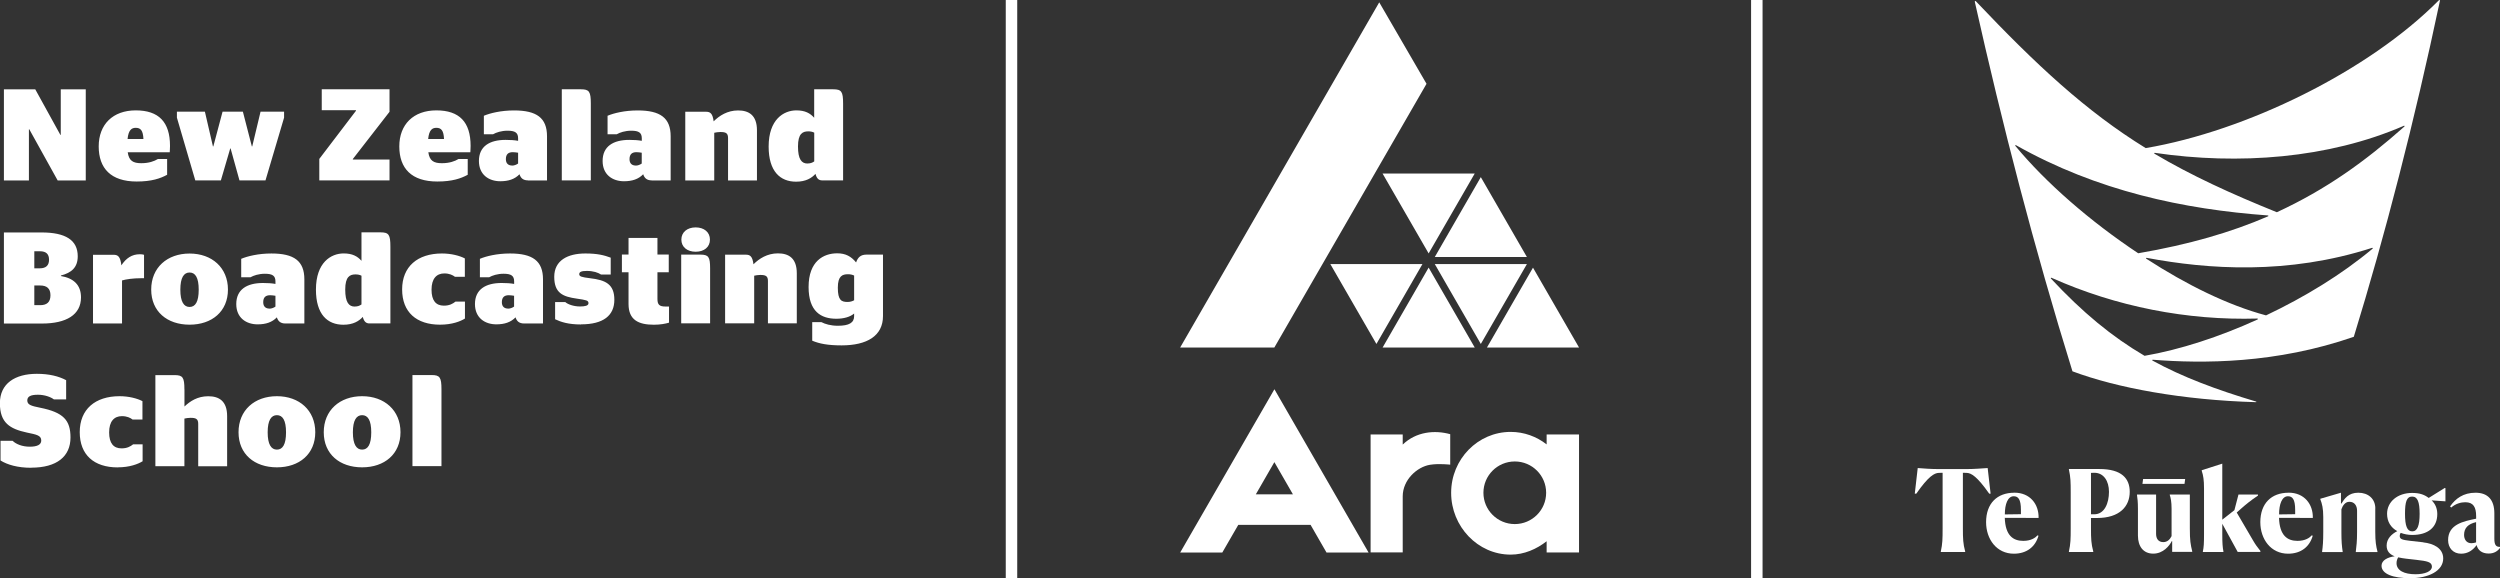
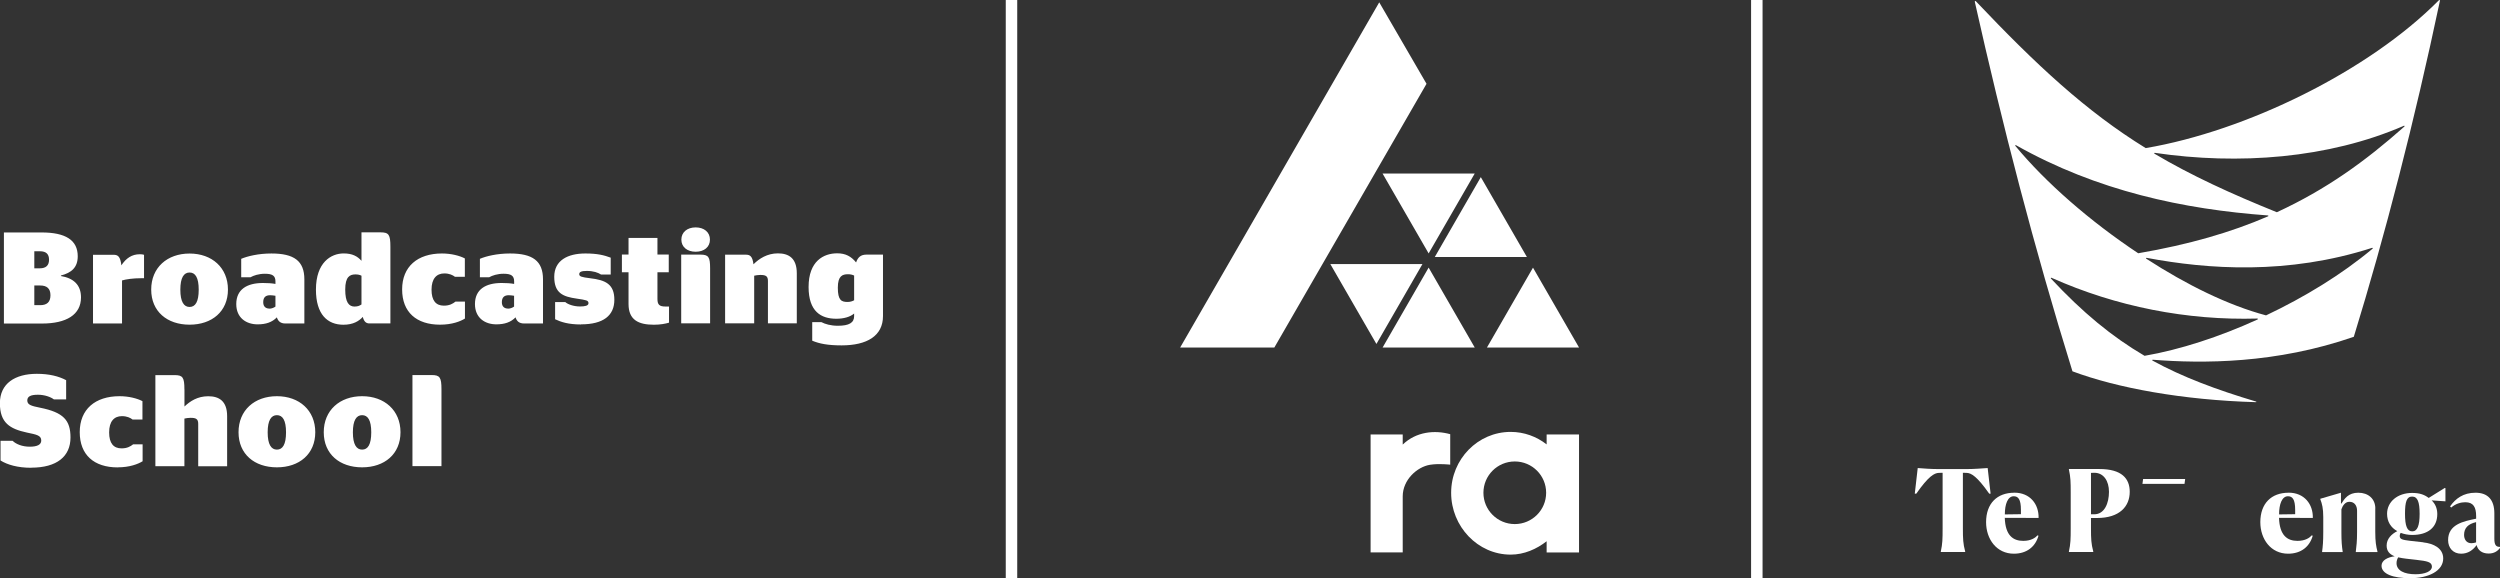
<svg xmlns="http://www.w3.org/2000/svg" id="Layer_2" viewBox="0 0 460 106.37">
  <rect x="0" y="0" width="460" height="106.37" fill="#333333" stroke="none" />
  <defs>
    <style>.cls-1{fill:#fff;stroke-width:0px;}</style>
  </defs>
  <g id="Layer_1-2">
    <path class="cls-1" d="m381.33,68.32c8.15,3.05,20.2,5.29,33.78,5.68.06,0,.08-.09.02-.11-7.3-2.18-13.56-4.52-19.07-7.54-.08-.04-.04-.17.05-.16,9.18.72,22.68.75,36.99-4.22,5.71-18.55,11.14-39.53,15.85-61.84.02-.11-.11-.18-.18-.1-12.96,13.09-35.49,24.08-53.96,27.22-11-6.78-20.17-15.34-31.26-27.03-.08-.08-.21-.01-.19.1,5.06,22.61,10.91,45.26,17.97,68m34.07-9.54c-7.03,3.21-14.32,5.57-20.8,6.69-6-3.51-11.43-8-17.23-14.22-.07-.07.01-.18.1-.14,11.91,5.32,24.97,7.88,37.89,7.5.09,0,.12.12.04.16m21.16-13.02c-5.68,4.76-12.56,8.94-19.61,12.28-6.99-1.87-14.58-5.6-22.04-10.43-.08-.05-.03-.18.06-.16,11.26,2.12,25.98,3.17,41.5-1.84.09-.03.16.09.08.15m-40.08-17.63c15.41,2.27,31.95,1.05,45.85-4.98.09-.04.16.08.09.14-7.22,6.41-14.36,11.56-23.47,15.77-8.36-3.37-15.8-6.78-22.52-10.77-.08-.05-.04-.17.06-.16m-25.55-1.41c14.94,8.44,30.88,11.8,46.37,12.93.09,0,.11.13.03.16-6.8,2.94-14.54,5.19-23.9,6.8-8.86-5.88-17.05-13.03-22.61-19.76-.06-.07.03-.18.11-.13" />
    <path class="cls-1" d="m459.98,100.63c-.75,0-1.02-.4-1.02-1.52v-4.67c0-2.48-1.21-3.78-3.46-3.78s-3.69,1.08-4.69,2.52l.21.21c.81-.71,1.77-.98,2.59-.98,1.5,0,2,.92,2,2.57v.46c-2.38.48-5.16,1.06-5.16,3.94,0,1.44.93,2.5,2.39,2.5,1.25,0,2.19-.65,2.86-1.59.21.92.96,1.56,2.21,1.56.96,0,1.63-.4,2.11-1.06l-.02-.17h0Zm-4.38-.83c-.25.08-.54.15-.88.15-.92,0-1.33-.75-1.33-1.52,0-1.29.75-2.02,2.21-2.36v3.74h0Z" />
    <path class="cls-1" d="m370.63,90.66c-3.15,0-5.19,1.96-5.19,5.42,0,3.13,1.94,5.8,5.11,5.8,2.4,0,3.97-1.31,4.53-3.3l-.17-.08c-.39.44-1.19,1.02-2.63,1.02-1.84,0-3.3-.96-3.4-4.24l6.22.02c.06-2.52-1.56-4.65-4.46-4.65m1.21,3.96l-2.96.04c0-1.9.54-3.34,1.63-3.34.81,0,1.33.52,1.33,2.51v.79h0Z" />
    <path class="cls-1" d="m366.27,90.83l-.54-4.71c-1.21.08-2.52.19-3.86.19h-5.19c-1.42,0-2.61-.1-3.82-.19l-.54,4.71h.28c2.23-3.19,3.31-3.8,4.15-3.82l.69-.02v10.18c0,2.02-.02,2.88-.33,4.3v.1h4.48v-.1c-.38-1.42-.42-2.32-.42-4.3v-10.18l.69.02c.83.02,1.91.63,4.15,3.82h.27Z" />
    <polygon class="cls-1" points="394.33 88.14 394.21 89.03 401.95 89.03 402.07 88.14 394.33 88.14 394.33 88.14" />
-     <path class="cls-1" d="m402.93,90.99h-3.69v.1c.17.5.33,1.25.33,2.51v5.05c-.33.67-.84,1.1-1.52,1.1-.94,0-1.33-.67-1.33-1.52v-7.24h-3.51v.12c.08.52.17,1.25.17,2.5v4.94c0,2,1,3.32,2.82,3.32s2.98-1.44,3.42-2.32l.06.02v1.98h3.69v-.1c-.31-1.31-.44-1.92-.44-4.24v-6.24h0Z" />
    <path class="cls-1" d="m421.09,90.66c-3.15,0-5.19,1.96-5.19,5.42,0,3.13,1.94,5.8,5.11,5.8,2.4,0,3.97-1.31,4.53-3.3l-.17-.08c-.39.44-1.19,1.02-2.63,1.02-1.84,0-3.3-.96-3.4-4.24l6.22.02c.06-2.52-1.56-4.65-4.46-4.65m1.21,3.96l-2.96.04c0-1.9.54-3.34,1.63-3.34.81,0,1.33.52,1.33,2.51v.79h0Z" />
    <path class="cls-1" d="m437.06,93.56c0-1.77-1.29-2.9-3.13-2.9s-2.55,1.11-3.11,2l-.08-.02v-1.98l-3.8,1.11v.1c.33.84.54,1.69.54,3.25v2.78c0,1.75-.08,2.63-.21,3.57v.11h3.78v-.11c-.15-.96-.23-1.84-.23-3.57v-4.19c.21-.62.67-1.38,1.46-1.38.98,0,1.42.75,1.42,1.65v3.94c0,1.67-.11,2.61-.23,3.55v.11h3.98v-.11c-.25-.96-.4-1.82-.4-3.59v-4.32h0Z" />
    <path class="cls-1" d="m445.87,99.78l-2.42-.27c-1.42-.17-1.9-.29-1.9-.9,0-.21.06-.42.19-.56.62.23,1.34.38,2.11.38,2.9,0,4.61-1.4,4.61-3.84,0-1.08-.4-1.92-1.04-2.52l2.46.17h.08v-2.42l-.12-.04-2.96,1.84c-.77-.58-1.61-.92-3.05-.92-2.69,0-4.61,1.63-4.61,3.84,0,1.46.71,2.55,1.88,3.19-1.04.52-1.96,1.4-1.96,2.65,0,1.02.54,1.61,1.48,1.98-1.23.15-2.42.71-2.42,1.73,0,1.52,2.11,2.3,5.28,2.3,3.4,0,6.07-1.36,6.07-3.63,0-1.86-1.73-2.75-3.67-2.96m-2.05-8.43c1,0,1.38.98,1.38,3.17s-.42,3.23-1.36,3.23-1.33-1-1.33-3.23.31-3.17,1.31-3.17m.61,14.29c-2.05,0-3.48-.67-3.48-2.05,0-.4.13-.77.31-1.06.44.1.94.19,1.48.25l1.86.21c1.96.23,2.86.38,2.86,1.25s-1.27,1.4-3.02,1.4" />
-     <path class="cls-1" d="m411.55,94.31l.73-.65c.98-.86,1.75-1.5,3.19-2.48v-.19h-3.59l-.75,2.88-2.23,1.75v-10.31l-3.78,1.21v.11c.29.88.42,1.69.42,3.25v8.41c0,1.69-.04,2.38-.21,3.17v.11h3.78v-.11c-.15-.75-.21-1.54-.21-3.17v-1.92l2.84,5.19h4.17v-.19c-.52-.65-.88-1.11-1.42-2.05l-2.94-5.03h0Z" />
    <path class="cls-1" d="m386.29,86.3h-5.61v.1c.31,1.44.33,2.25.33,4.3v6.47c0,2.02-.02,2.88-.33,4.3v.1h4.48v-.1c-.38-1.42-.42-2.32-.42-4.3v-1.86h1.12c4.17,0,6.01-2.15,6.01-4.82,0-2.42-1.44-4.19-5.59-4.19m-.94,8.32h-.6v-7.61c.25-.02.42-.02.62-.02,1.69,0,2.69,1.48,2.69,3.51s-.79,4.13-2.71,4.13" />
    <polygon class="cls-1" points="262.87 49.24 254.4 63.94 271.35 63.94 262.87 49.24 262.87 49.24" />
    <polygon class="cls-1" points="282.07 49.25 273.6 63.94 290.54 63.94 282.07 49.25 282.07 49.25" />
    <polygon class="cls-1" points="253.26 63.29 244.78 48.59 261.73 48.59 253.26 63.29 253.26 63.29" />
-     <polygon class="cls-1" points="272.47 63.29 264 48.59 280.95 48.59 272.47 63.29 272.47 63.29" />
    <polygon class="cls-1" points="272.47 32.59 280.95 47.29 264 47.29 272.47 32.59 272.47 32.59" />
    <polygon class="cls-1" points="262.87 46.63 254.39 31.93 271.35 31.93 262.87 46.63 262.87 46.63" />
    <polygon class="cls-1" points="217.15 63.94 234.48 63.94 262.48 15.42 253.78 .43 217.15 63.94 217.15 63.94" />
-     <path class="cls-1" d="m217.15,101.67h7.75l2.94-5.09h13.31l2.93,5.09h7.74l-17.33-30.05-17.34,30.05h0Zm17.34-16.63l3.41,5.92h-6.83l3.41-5.92h0Z" />
    <path class="cls-1" d="m266.84,85.5v-5.61c-2.85-.79-6.25-.48-8.74,1.91v-1.86h-5.91v21.7h5.91v-10.32c0-3.02,2.63-5.41,5.02-5.8,1.67-.27,3.72-.02,3.72-.02" />
    <path class="cls-1" d="m290.54,101.64v-21.7h-5.96v1.83c-1.84-1.44-4.13-2.3-6.62-2.3-6.04,0-10.95,5.02-10.95,11.21s4.9,11.37,10.95,11.37c2.49,0,4.78-1.02,6.62-2.46v2.06h5.96Zm-6.05-10.97c0,3.18-2.58,5.76-5.77,5.76s-5.77-2.58-5.77-5.76,2.58-5.76,5.77-5.76,5.77,2.58,5.77,5.76" />
    <polygon class="cls-1" points="324.31 106.37 322.2 106.37 322.2 0 324.31 0 324.31 106.37 324.31 106.37" />
    <polygon class="cls-1" points="187.17 106.37 185.06 106.37 185.06 0 187.17 0 187.17 106.37 187.17 106.37" />
    <path class="cls-1" d="m81.23,85.77v-14.13c0-2.23-.31-2.63-1.82-2.63h-3.52v16.76h5.34Zm-14.6-3.04c-1.05,0-1.7-.96-1.7-3.18s.65-3.16,1.7-3.16,1.68.93,1.68,3.16-.62,3.18-1.68,3.18m0,3.26c4.12,0,7.06-2.44,7.06-6.46s-2.95-6.63-7.06-6.63-7.06,2.59-7.06,6.63,2.94,6.46,7.06,6.46m-15.68-3.26c-1.05,0-1.7-.96-1.7-3.18s.65-3.16,1.7-3.16,1.68.93,1.68,3.16-.62,3.18-1.68,3.18m0,3.26c4.12,0,7.06-2.44,7.06-6.46s-2.94-6.63-7.06-6.63-7.06,2.59-7.06,6.63,2.94,6.46,7.06,6.46m-17.02-14.34c0-2.23-.31-2.63-1.82-2.63h-3.52v16.76h5.34v-8.76c.31-.07.72-.14,1.13-.14.98,0,1.41.19,1.41,1.1v7.81h5.32v-9.22c0-2.8-1.51-3.66-3.47-3.66s-3.33.89-4.38,1.89v-3.14h0Zm-12.26,14.34c2.18,0,3.73-.6,4.57-1.12v-3.11h-1.75c-.48.38-1.08.74-2.13.74-1.46,0-2.28-.93-2.28-2.94s.91-2.99,2.35-2.99c.93,0,1.56.31,1.96.62h1.82v-3.38c-.96-.5-2.51-.91-4.21-.91-4.5,0-7.33,2.42-7.33,6.61s2.63,6.49,6.99,6.49m-15.92.05c4.74,0,7.23-2.08,7.23-5.55,0-3.18-1.29-4.62-5.58-5.48-1.63-.33-2.37-.53-2.37-1.34,0-.72.6-1.05,1.96-1.05,1.22,0,2.35.41,2.94.86h2.25v-3.54c-1.36-.72-3.11-1.17-5.39-1.17-4,0-6.8,1.77-6.8,5.41s1.87,4.72,4.93,5.39c1.77.38,2.68.5,2.68,1.48,0,.77-.77,1.13-2.11,1.13-1.41,0-2.54-.48-3.16-1.08H.1v3.62c1.27.79,3.16,1.34,5.65,1.34" />
    <path class="cls-1" d="m155.96,55.56c-1.13,0-1.8-.29-1.8-2.63,0-2.18.86-2.47,1.87-2.47.41,0,.77.07,1.13.24v4.55c-.34.19-.74.31-1.2.31m6.51-8.71h-3.06c-1.05,0-1.58.53-1.89,1.44-.89-1.1-1.92-1.68-3.47-1.68-2.49,0-5.27,1.41-5.27,6.2,0,4.52,2.3,5.84,5.1,5.84,1.36,0,2.54-.33,3.28-.96v.48c0,1.22-.93,1.77-2.99,1.77-1.32,0-2.35-.31-3.04-.67h-1.68v3.42c1.32.55,2.87.86,5.41.86,4.67,0,7.61-1.75,7.61-5.39v-11.32h0Zm-23.7,12.64v-8.76c.31-.07.72-.14,1.12-.14.98,0,1.41.19,1.41,1.1v7.81h5.31v-9.22c0-2.8-1.51-3.66-3.47-3.66s-3.45.96-4.5,2.01c-.19-1.51-.65-1.77-1.44-1.77h-3.78v12.64h5.34Zm-10.77-13.17c1.56,0,2.63-.86,2.63-2.23s-1.08-2.25-2.63-2.25-2.63.89-2.63,2.25,1.08,2.23,2.63,2.23m2.66,13.17v-10.13c0-2.08-.29-2.51-1.8-2.51h-3.52v12.64h5.32Zm-16.23-9.39h1.22v5.84c0,2.94,1.84,3.81,4.67,3.81,1.2,0,2.15-.19,2.78-.38v-2.97h-.67c-1.1,0-1.46-.34-1.46-1.39v-4.91h2.08v-3.26h-2.08v-3.06h-5.32v3.06h-1.22v3.26h0Zm-7.52,9.58c4.12,0,6.13-1.63,6.13-4.52s-1.63-3.64-4.5-3.97c-1.51-.19-1.96-.31-1.96-.74,0-.41.38-.6,1.39-.6,1.22,0,2.08.31,2.63.67h1.77v-3.11c-1.2-.45-2.44-.77-4.67-.77-3.26,0-5.72,1.29-5.72,4.29s1.58,3.66,4.17,4.02c1.7.26,2.13.31,2.13.84,0,.48-.69.6-1.56.6-1.2,0-2.27-.41-2.71-.81h-1.87v3.16c1.05.5,2.42.96,4.76.96m-13.41-2.92c-.62,0-1.15-.31-1.15-1.17,0-.91.46-1.29,1.27-1.29.29,0,.67.05.98.1v1.99c-.31.22-.72.38-1.1.38m2.92,2.73h3.5v-8.12c0-3.4-1.92-4.76-6.06-4.76-2.42,0-4.41.5-5.55.98v3.4h1.7c.57-.33,1.53-.65,2.66-.65,1.41,0,1.94.38,1.94,1.41v.46c-.67-.12-1.41-.17-2.3-.17-2.97,0-4.91,1.2-4.91,3.88,0,2.54,1.84,3.73,3.93,3.73,1.51,0,2.66-.38,3.54-1.29.21.69.65,1.13,1.56,1.13m-15.44.22c2.18,0,3.73-.6,4.57-1.13v-3.11h-1.75c-.48.38-1.08.74-2.13.74-1.46,0-2.27-.93-2.27-2.94s.91-2.99,2.35-2.99c.93,0,1.56.31,1.96.62h1.82v-3.38c-.96-.5-2.51-.91-4.21-.91-4.5,0-7.33,2.42-7.33,6.61s2.63,6.49,6.99,6.49m-15.71-3.33c-1.08,0-1.75-.77-1.75-3.14s.86-2.78,1.89-2.78c.41,0,.77.07,1.1.24v5.29c-.38.26-.72.38-1.24.38m2.73,3.11h3.83v-14.13c0-2.2-.29-2.63-1.82-2.63h-3.5v5.24c-.74-.84-1.68-1.36-3.28-1.36-2.32,0-5.1,1.65-5.1,6.66,0,4.57,2.13,6.46,5.05,6.46,1.8,0,2.87-.67,3.57-1.44.24.93.65,1.2,1.24,1.2m-18.41-2.73c-.62,0-1.15-.31-1.15-1.17,0-.91.45-1.29,1.27-1.29.29,0,.67.05.98.1v1.99c-.31.22-.72.38-1.1.38m2.92,2.73h3.5v-8.12c0-3.4-1.91-4.76-6.06-4.76-2.42,0-4.41.5-5.56.98v3.4h1.7c.57-.33,1.53-.65,2.66-.65,1.41,0,1.94.38,1.94,1.41v.46c-.67-.12-1.41-.17-2.3-.17-2.97,0-4.91,1.2-4.91,3.88,0,2.54,1.84,3.73,3.93,3.73,1.51,0,2.66-.38,3.54-1.29.22.69.65,1.13,1.56,1.13m-17.62-3.04c-1.05,0-1.7-.96-1.7-3.18s.65-3.16,1.7-3.16,1.68.93,1.68,3.16-.62,3.18-1.68,3.18m0,3.26c4.12,0,7.06-2.44,7.06-6.46s-2.94-6.63-7.06-6.63-7.06,2.59-7.06,6.63,2.94,6.46,7.06,6.46m-8.88-8.55h.5v-4.31c-.22-.07-.48-.1-.77-.1-1.48,0-2.54.74-3.4,2.04-.19-1.65-.65-1.94-1.44-1.94h-3.78v12.64h5.34v-7.92c.74-.22,2.03-.41,3.54-.41m-19.68-1.82v-3.14h1.03c1.15,0,1.68.53,1.68,1.56s-.55,1.58-1.7,1.58h-1.01Zm0,6.78v-3.62h1.08c1.22,0,1.89.55,1.89,1.8s-.65,1.82-1.89,1.82h-1.08Zm-5.6,3.38h7.01c4.5,0,7.18-1.63,7.18-4.81,0-2.32-1.39-3.54-3.69-3.93v-.1c1.94-.5,3.09-1.48,3.09-3.54,0-2.97-2.23-4.38-6.66-4.38H.72v16.76h0Z" />
-     <path class="cls-1" d="m148.58,30.09c-1.08,0-1.75-.77-1.75-3.14s.86-2.78,1.89-2.78c.41,0,.77.07,1.1.24v5.29c-.38.26-.72.38-1.25.38m2.73,3.11h3.83v-14.13c0-2.2-.29-2.63-1.82-2.63h-3.5v5.24c-.74-.84-1.68-1.36-3.28-1.36-2.32,0-5.1,1.65-5.1,6.66,0,4.57,2.13,6.46,5.05,6.46,1.8,0,2.87-.67,3.57-1.44.24.93.65,1.2,1.24,1.2m-19.87,0v-8.76c.31-.07.72-.14,1.13-.14.98,0,1.41.19,1.41,1.1v7.81h5.32v-9.22c0-2.8-1.51-3.66-3.47-3.66s-3.45.96-4.5,2.01c-.19-1.51-.65-1.77-1.44-1.77h-3.78v12.64h5.34Zm-14.44-2.73c-.62,0-1.15-.31-1.15-1.17,0-.91.46-1.29,1.27-1.29.29,0,.67.05.98.1v1.99c-.31.22-.72.38-1.1.38m2.92,2.73h3.5v-8.12c0-3.4-1.92-4.76-6.06-4.76-2.42,0-4.41.5-5.55.98v3.4h1.7c.57-.33,1.53-.65,2.66-.65,1.41,0,1.94.38,1.94,1.41v.45c-.67-.12-1.41-.17-2.3-.17-2.97,0-4.91,1.2-4.91,3.88,0,2.54,1.84,3.73,3.93,3.73,1.51,0,2.66-.38,3.54-1.29.22.69.65,1.13,1.56,1.13m-11.2,0v-14.13c0-2.23-.31-2.63-1.82-2.63h-3.52v16.76h5.34Zm-14.48-2.73c-.62,0-1.15-.31-1.15-1.17,0-.91.45-1.29,1.27-1.29.29,0,.67.05.98.1v1.99c-.31.22-.72.38-1.1.38m2.92,2.73h3.5v-8.12c0-3.4-1.92-4.76-6.06-4.76-2.42,0-4.41.5-5.56.98v3.4h1.7c.57-.33,1.53-.65,2.66-.65,1.41,0,1.94.38,1.94,1.41v.45c-.67-.12-1.41-.17-2.3-.17-2.97,0-4.91,1.2-4.91,3.88,0,2.54,1.84,3.73,3.93,3.73,1.51,0,2.66-.38,3.54-1.29.21.69.65,1.13,1.56,1.13m-16.86-9.67c.89,0,1.34.48,1.41,2.06h-2.92c.17-1.7.77-2.06,1.51-2.06m6.25,4.5c0-.17.05-.57.05-1.17,0-4.41-2.08-6.54-6.3-6.54s-6.82,2.59-6.82,6.63,2.25,6.46,6.99,6.46c2.78,0,4.36-.57,5.6-1.24v-2.9h-1.7c-.67.41-1.65.77-3.06.77-1.48,0-2.27-.43-2.49-2.01h7.73Zm-27.8,5.17h12.93v-3.83h-6.75v-.1l6.75-8.69v-4.14h-12.47v3.85h6.3v.1l-6.75,8.86v3.95h0Zm-22.82,0h4.72l1.72-5.87h.07l1.63,5.87h4.79l3.42-11.54v-1.1h-4.33l-1.53,6.39h-.07l-1.65-6.39h-3.74l-1.7,6.39h-.07l-1.48-6.39h-5.15v1.1l3.38,11.54h0Zm-10.94-9.67c.89,0,1.34.48,1.41,2.06h-2.92c.17-1.7.77-2.06,1.51-2.06m6.25,4.5c0-.17.05-.57.05-1.17,0-4.41-2.08-6.54-6.3-6.54s-6.82,2.59-6.82,6.63,2.25,6.46,6.99,6.46c2.78,0,4.36-.57,5.6-1.24v-2.9h-1.7c-.67.41-1.65.77-3.06.77-1.49,0-2.27-.43-2.49-2.01h7.73ZM.72,33.2h4.6v-9.41h.07l5.22,9.41h5.17v-16.76h-4.6v8.38h-.07l-4.62-8.38H.72v16.76h0Z" />
  </g>
</svg>